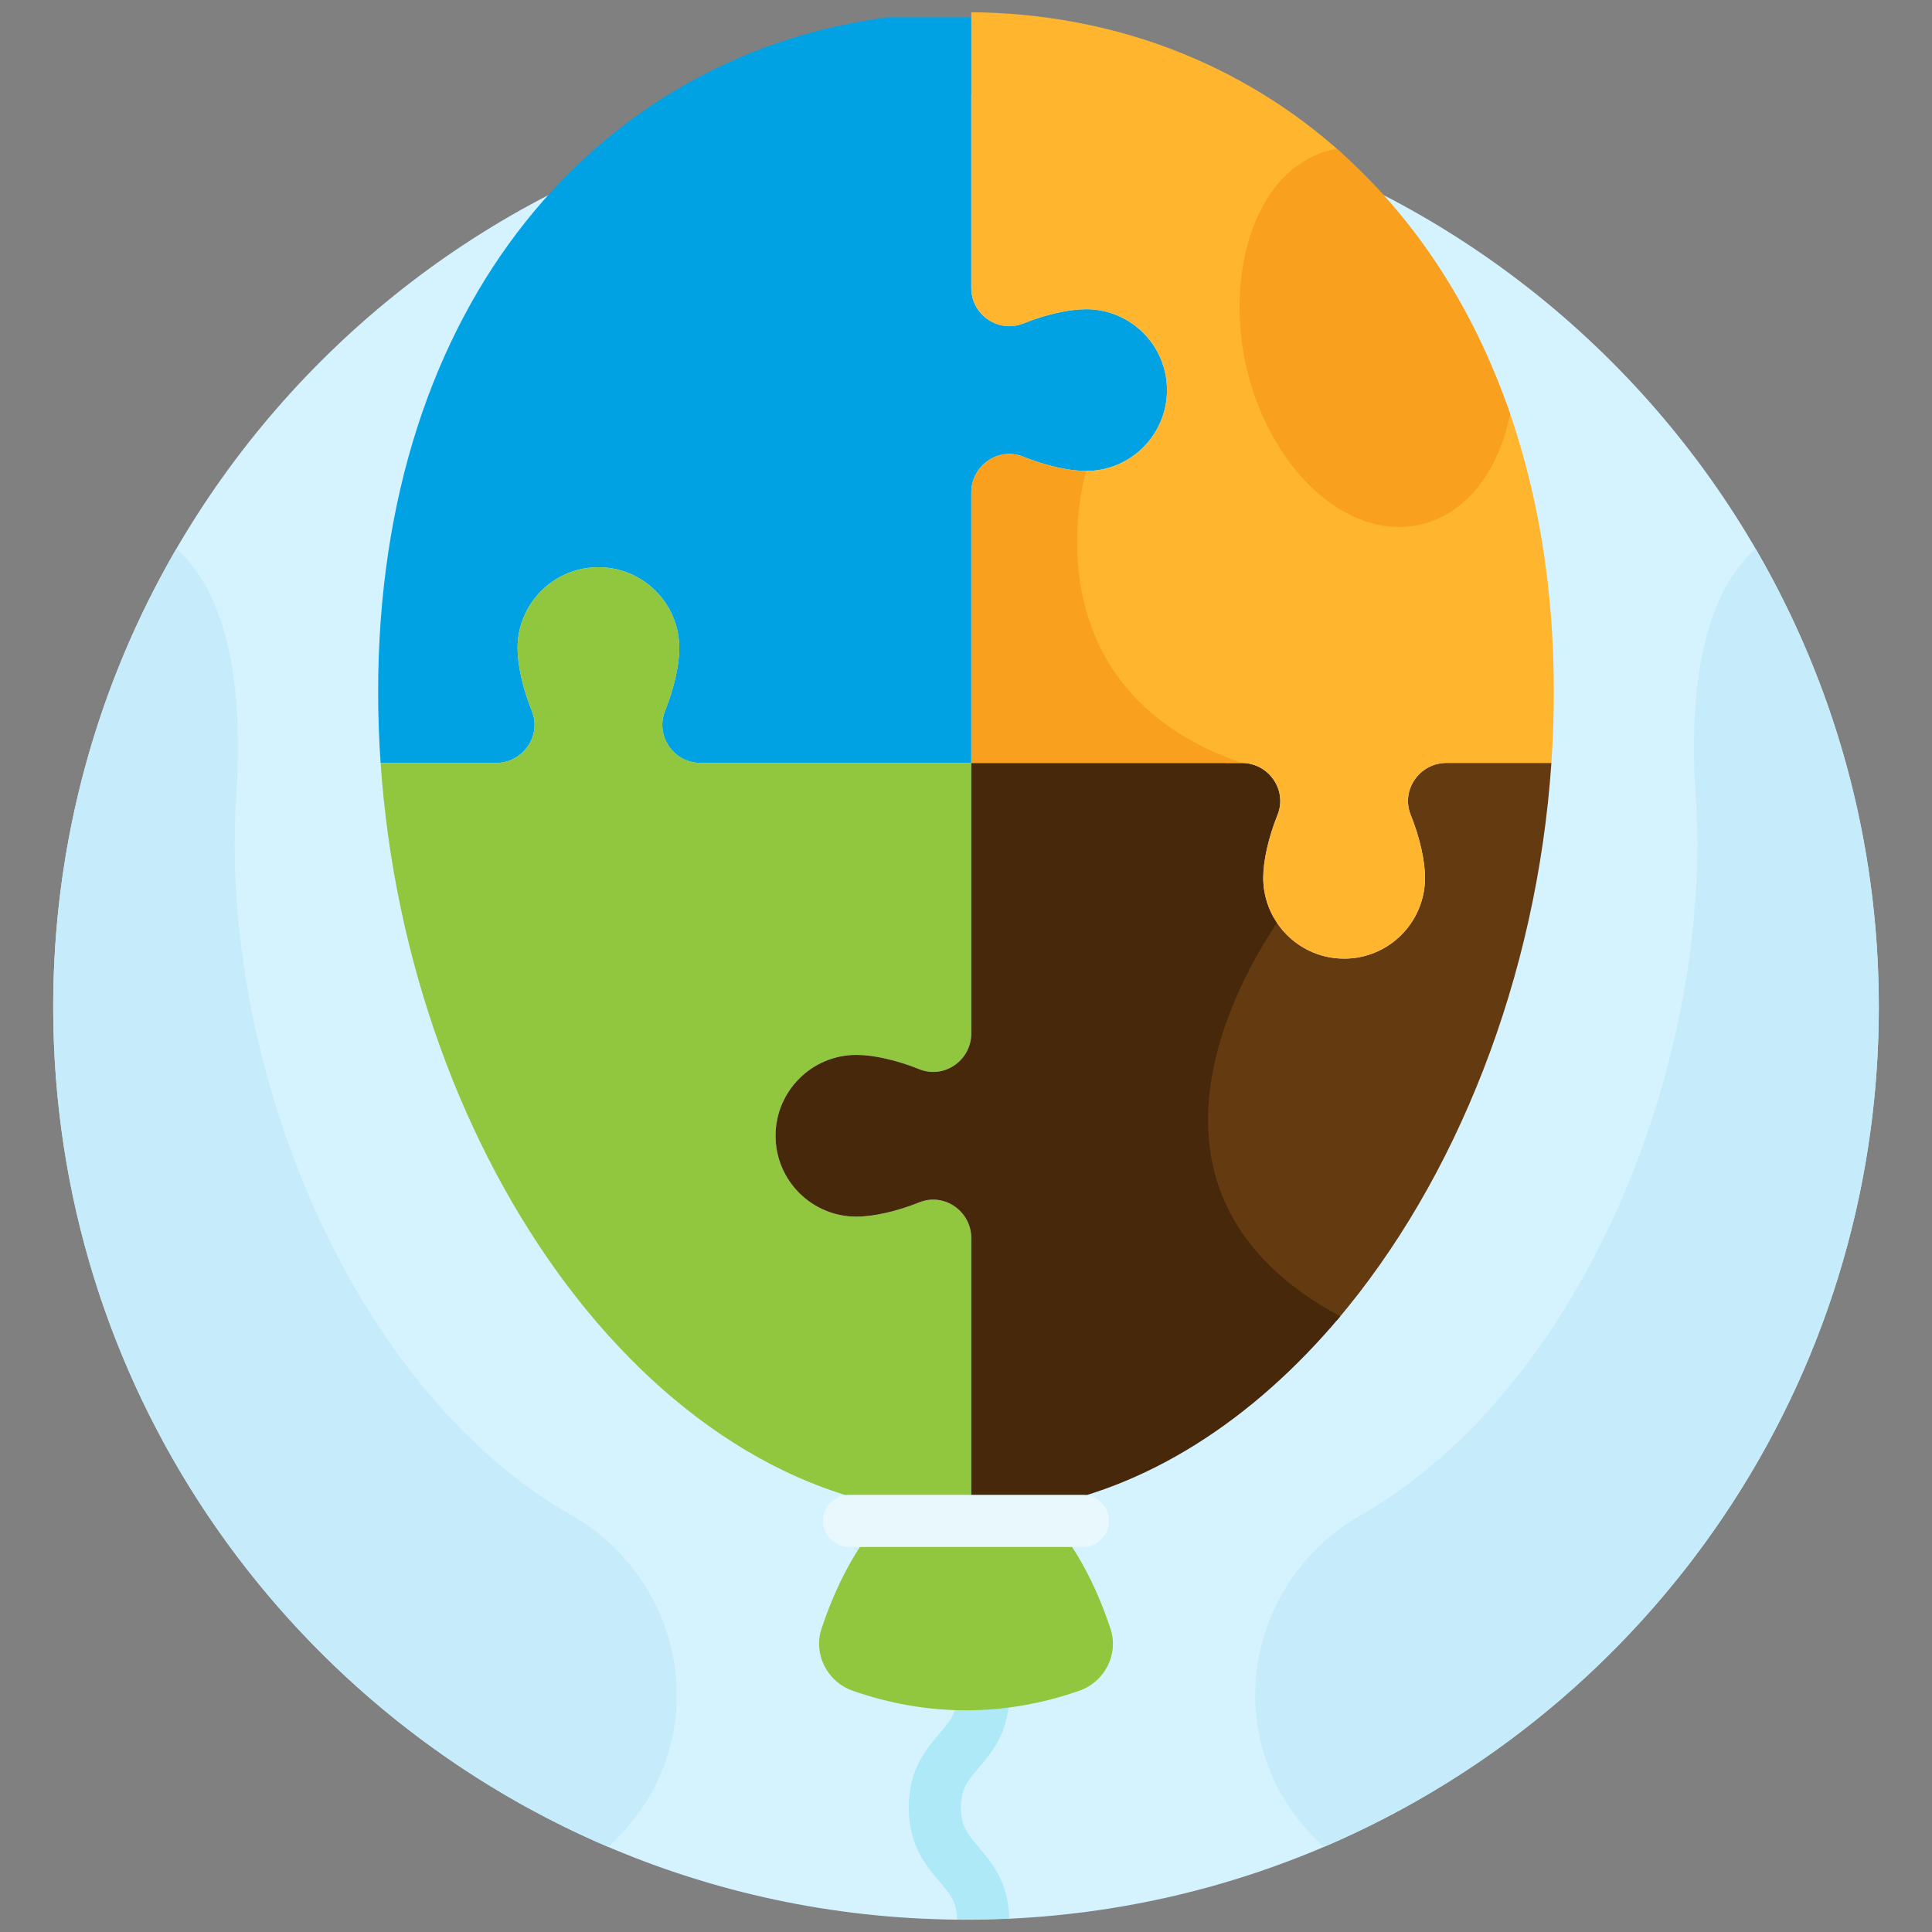
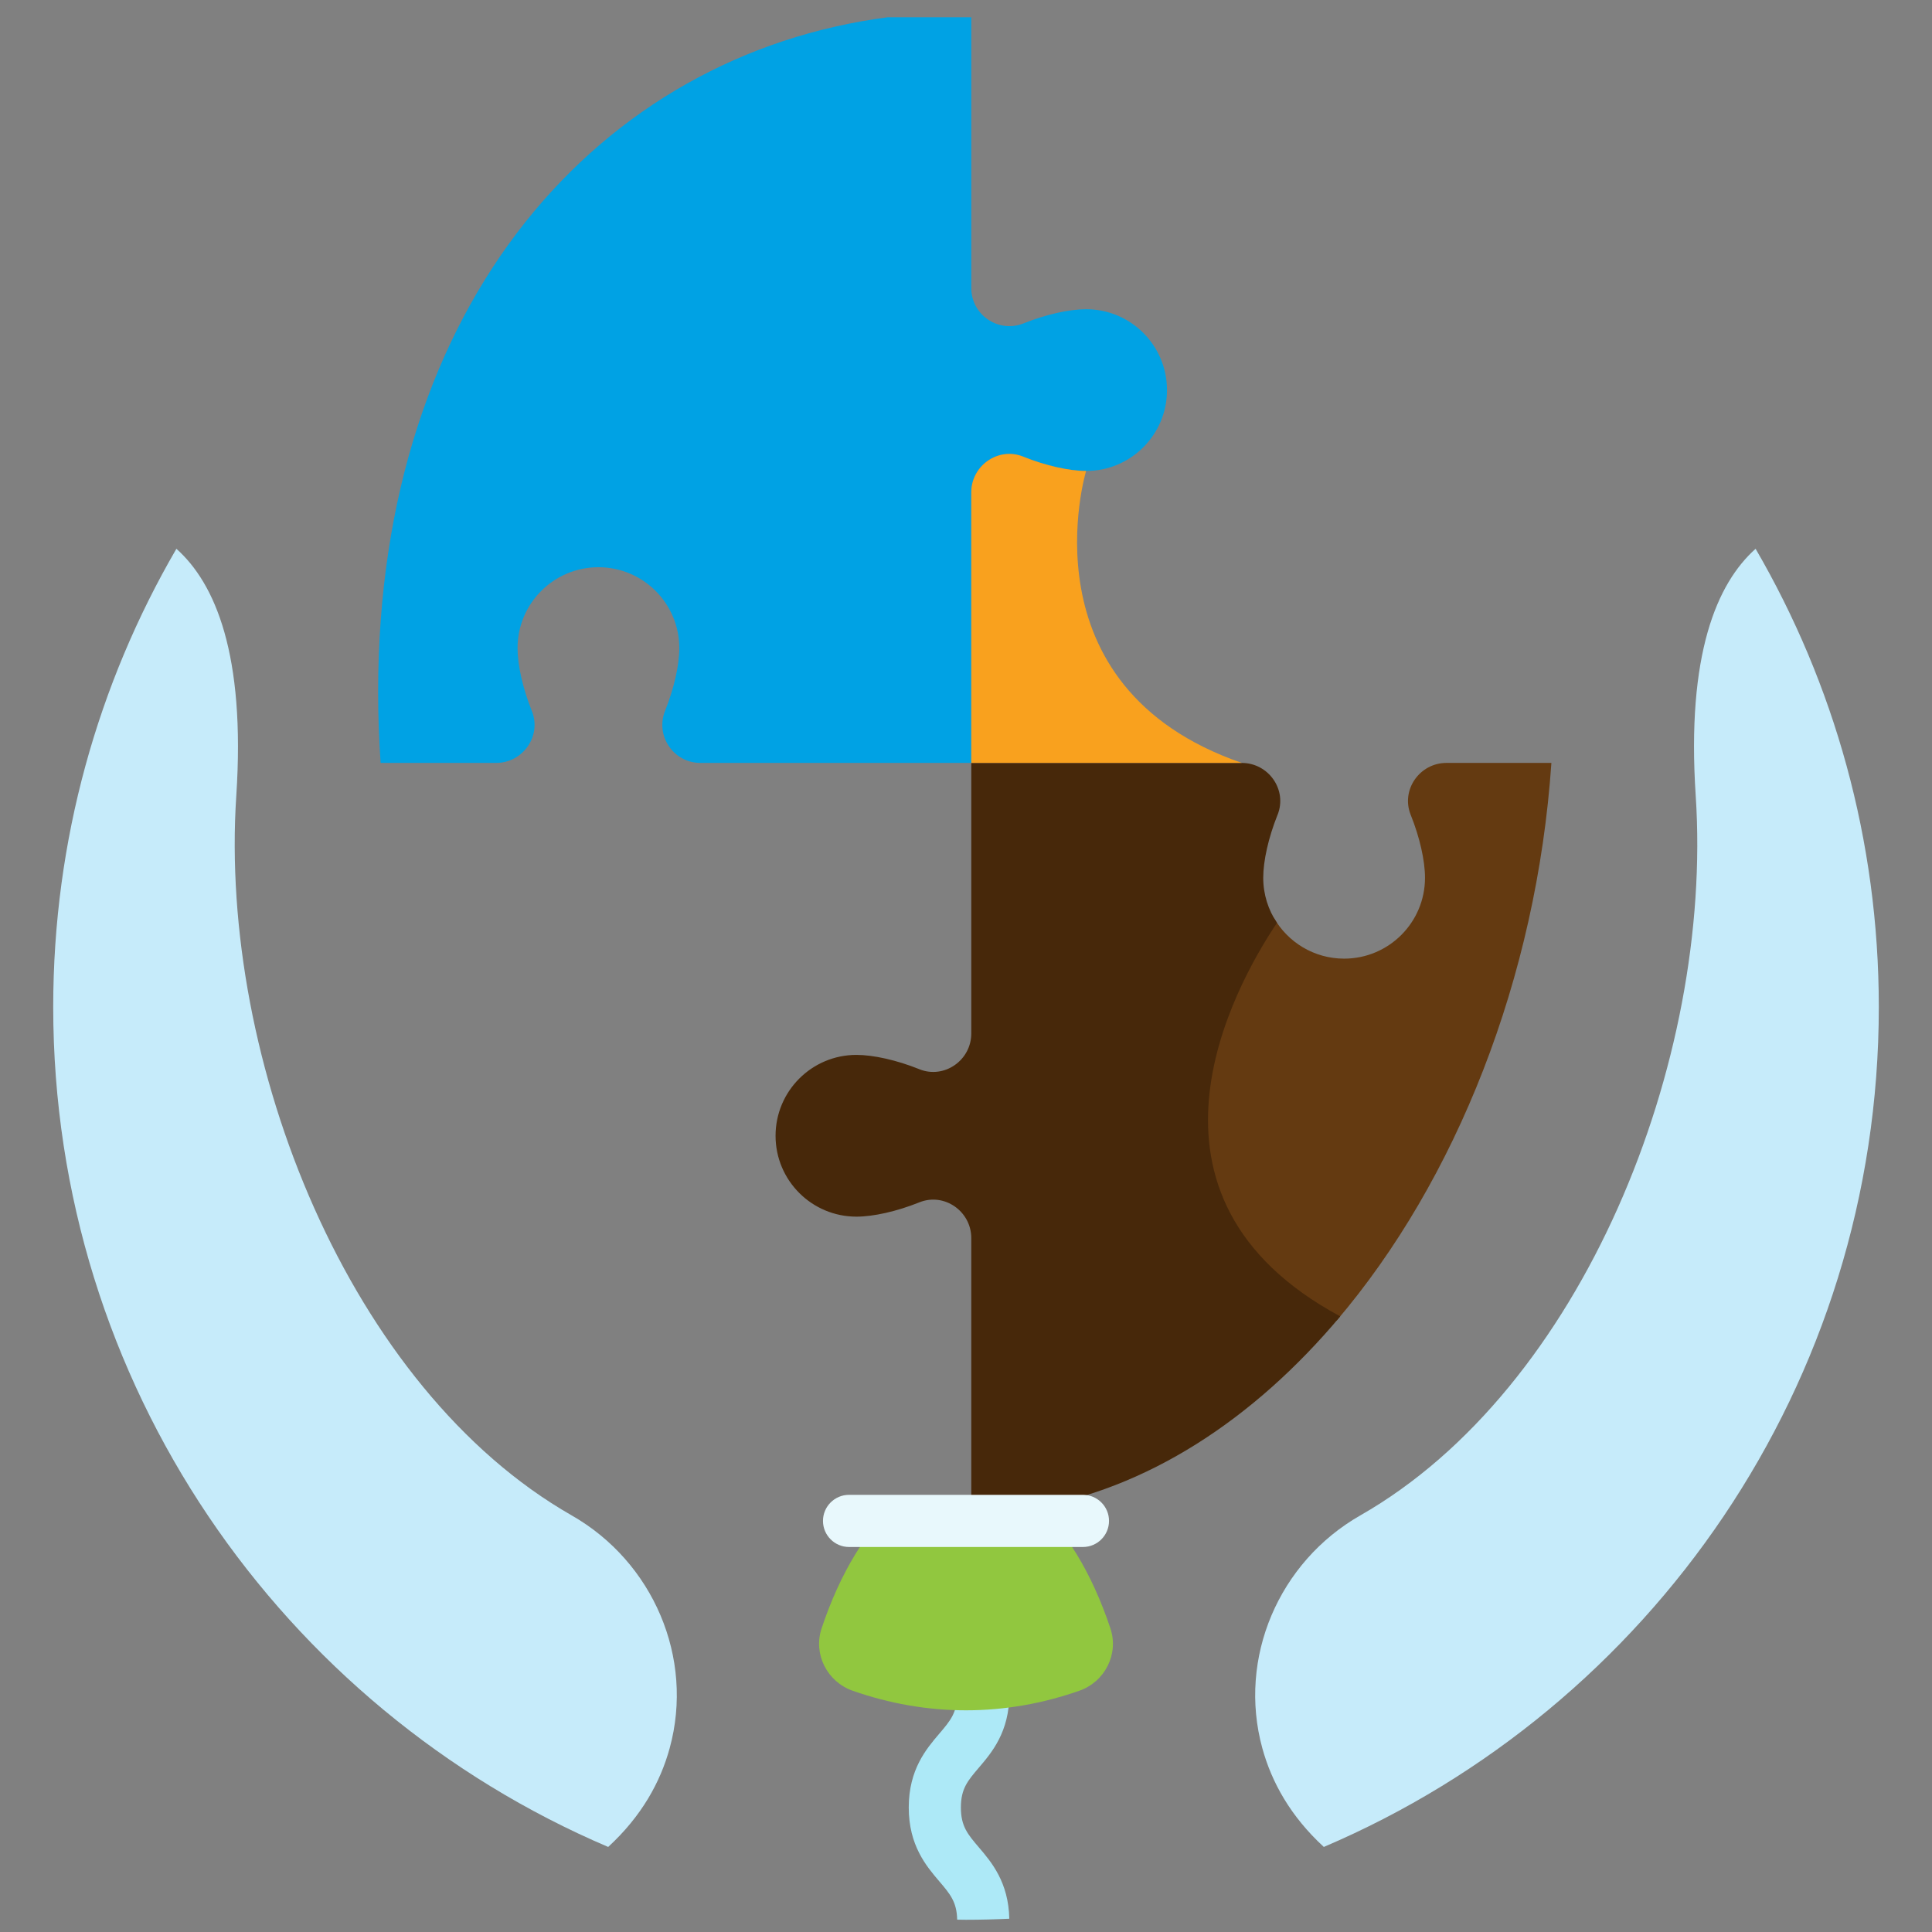
<svg xmlns="http://www.w3.org/2000/svg" width="79" height="79" viewBox="0 0 79 79" fill="none">
  <rect x="0" y="0" width="79" height="79" fill="#808080" stroke="none" />
  <g clip-path="url(#clip0_10_94)">
-     <path d="M39.5 3.851C18.886 3.851 2.176 20.562 2.176 41.175C2.176 61.669 18.692 78.301 39.139 78.495L41.27 78.457C61.062 77.533 76.825 61.196 76.825 41.175C76.825 20.562 60.114 3.851 39.5 3.851Z" fill="#D5F3FF" />
    <path d="M41.273 69.265C41.273 68.676 40.795 68.198 40.206 68.198C39.617 68.198 39.14 68.676 39.14 69.265C39.14 70.033 38.863 70.357 38.404 70.895C37.879 71.511 37.159 72.355 37.159 73.909C37.159 75.463 37.879 76.308 38.404 76.924C38.851 77.447 39.124 77.77 39.139 78.495C39.259 78.496 39.379 78.5 39.5 78.5C40.093 78.5 40.683 78.484 41.27 78.457C41.24 76.966 40.542 76.143 40.027 75.54C39.568 75.002 39.291 74.677 39.291 73.909C39.291 73.141 39.568 72.817 40.027 72.279C40.553 71.663 41.273 70.819 41.273 69.265Z" fill="#ADE9F7" />
    <path d="M42.21 61.382C41.32 61.531 40.416 61.611 39.5 61.611C38.584 61.611 37.68 61.531 36.79 61.382C35.459 62.48 34.342 64.34 33.594 66.59C33.245 67.642 33.825 68.772 34.871 69.137C36.358 69.657 37.907 69.935 39.5 69.935C41.093 69.935 42.643 69.656 44.129 69.137C45.176 68.772 45.756 67.642 45.406 66.59C44.658 64.34 43.541 62.48 42.21 61.382Z" fill="#91C73F" />
    <path d="M44.411 12.644C43.717 12.644 42.765 12.858 41.852 13.224C40.828 13.632 39.716 12.878 39.716 11.777V0.705H36.305C24.54 2.246 15.462 12.338 15.462 28.3C15.462 29.27 15.497 30.236 15.563 31.196H20.287C21.379 31.196 22.154 30.097 21.751 29.081C21.748 29.074 21.746 29.067 21.743 29.061C21.377 28.147 21.163 27.195 21.163 26.501C21.163 24.674 22.643 23.194 24.47 23.194C26.296 23.194 27.777 24.674 27.777 26.501C27.777 27.195 27.563 28.147 27.197 29.061C27.196 29.063 27.195 29.065 27.194 29.068C26.787 30.088 27.542 31.196 28.64 31.196H39.716V20.134C39.716 19.041 40.815 18.267 41.831 18.669C41.838 18.672 41.845 18.675 41.852 18.678C42.765 19.044 43.717 19.258 44.412 19.258C46.238 19.258 47.719 17.777 47.719 15.951C47.718 14.124 46.238 12.644 44.411 12.644Z" fill="#00A2E4" />
-     <path d="M27.189 29.081C27.192 29.074 27.194 29.067 27.197 29.061C27.563 28.148 27.777 27.195 27.777 26.501C27.777 24.674 26.296 23.194 24.47 23.194C22.643 23.194 21.163 24.674 21.163 26.501C21.163 27.195 21.377 28.147 21.743 29.061C21.746 29.067 21.748 29.074 21.751 29.081C22.154 30.097 21.379 31.196 20.286 31.196H15.563C16.667 47.357 26.861 61.745 39.309 61.892L39.716 61.688V50.626C39.716 49.533 38.617 48.758 37.601 49.161C37.594 49.163 37.587 49.166 37.58 49.169C36.667 49.535 35.715 49.749 35.02 49.749C33.194 49.749 31.713 48.268 31.713 46.442C31.713 44.615 33.194 43.135 35.02 43.135C35.715 43.135 36.667 43.349 37.58 43.715C37.587 43.718 37.594 43.721 37.601 43.723C38.617 44.126 39.716 43.351 39.716 42.258V31.196H28.654C27.561 31.197 26.786 30.097 27.189 29.081Z" fill="#91C73F" />
    <path d="M54.962 39.199C53.728 39.199 52.653 38.523 52.084 37.522C51.657 38.151 51.045 39.139 50.487 40.356C49.591 42.314 48.687 45.247 49.467 48.099C50.128 50.517 51.869 52.496 54.652 54.005C59.539 48.269 62.836 39.996 63.437 31.196H59.145C58.053 31.196 57.278 32.295 57.681 33.312C57.683 33.319 57.686 33.325 57.689 33.332C58.055 34.245 58.269 35.197 58.269 35.892C58.269 37.718 56.788 39.199 54.962 39.199Z" fill="#643A11" />
    <path d="M52.216 37.736C51.861 37.209 51.654 36.575 51.654 35.892C51.654 35.197 51.869 34.245 52.234 33.332C52.237 33.325 52.24 33.319 52.243 33.312C52.645 32.296 51.871 31.197 50.778 31.197H39.716V42.259C39.716 43.352 38.617 44.126 37.6 43.724C37.594 43.721 37.587 43.718 37.58 43.715C36.667 43.349 35.715 43.135 35.02 43.135C33.194 43.135 31.713 44.616 31.713 46.442C31.713 48.269 33.194 49.749 35.02 49.749C35.715 49.749 36.667 49.535 37.58 49.169C37.587 49.166 37.594 49.164 37.6 49.161C38.617 48.758 39.716 49.533 39.716 50.626V61.688H42.082C46.888 60.919 51.27 58.039 54.803 53.827C45.724 48.941 50.424 40.41 52.216 37.736Z" fill="#47280A" />
-     <path d="M61.596 16.482C60.898 21.061 57.148 22.799 53.947 19.912C51.233 17.464 50.126 12.713 51.478 9.317C52.09 7.778 53.226 6.509 54.879 6.272C50.762 2.568 45.481 0.549 39.716 0.5V11.767C39.716 12.86 40.815 13.635 41.831 13.232C41.838 13.229 41.845 13.226 41.852 13.224C42.765 12.858 43.717 12.644 44.411 12.644C46.238 12.644 47.718 14.124 47.718 15.951C47.718 17.777 46.238 19.258 44.411 19.258C44.293 19.258 44.164 19.249 44.032 19.237L44.152 19.338C44.01 19.88 43.577 21.829 43.98 24.096C44.394 26.421 45.806 29.492 50.123 31.196H50.778C51.871 31.196 52.645 32.295 52.243 33.312C52.24 33.319 52.237 33.325 52.234 33.332C51.868 34.245 51.654 35.197 51.654 35.892C51.654 37.718 53.135 39.199 54.961 39.199C56.788 39.199 58.269 37.718 58.269 35.892C58.269 35.197 58.054 34.245 57.688 33.332C57.686 33.325 57.683 33.319 57.68 33.312C57.278 32.295 58.052 31.196 59.145 31.196H63.437C63.503 30.236 63.538 29.27 63.538 28.3C63.538 23.895 62.845 19.937 61.596 16.482Z" fill="#FFB52D" />
    <path d="M44.411 19.258C43.717 19.258 42.765 19.044 41.852 18.678C41.845 18.675 41.838 18.672 41.831 18.669C40.815 18.267 39.716 19.041 39.716 20.134V31.196H50.778C41.739 28.073 44.411 19.258 44.411 19.258Z" fill="#F9A11E" />
    <path d="M44.282 63.257H34.719C34.13 63.257 33.652 62.779 33.652 62.19C33.652 61.601 34.13 61.124 34.719 61.124H44.282C44.87 61.124 45.348 61.601 45.348 62.19C45.348 62.779 44.87 63.257 44.282 63.257Z" fill="#E8F8FC" />
    <path d="M76.825 41.175C76.825 34.346 74.989 27.947 71.787 22.44C70.205 23.852 68.956 26.749 69.338 32.538C70.058 43.432 64.693 56.789 55.624 61.965C52.295 63.865 50.603 67.79 51.617 71.485C51.998 72.871 52.765 74.265 54.131 75.522C67.472 69.832 76.825 56.596 76.825 41.175Z" fill="#C6EBFA" />
    <path d="M2.176 41.175C2.176 34.346 4.011 27.947 7.213 22.44C8.795 23.852 10.044 26.749 9.662 32.538C8.942 43.432 14.307 56.789 23.376 61.965C26.705 63.865 28.397 67.79 27.383 71.485C27.003 72.871 26.235 74.265 24.869 75.522C11.528 69.832 2.176 56.596 2.176 41.175Z" fill="#C6EBFA" />
-     <path d="M61.751 16.921C60.214 12.447 57.756 8.794 54.658 6.079C51.25 6.738 50.091 11.266 50.967 15.022C51.954 19.258 55.144 22.136 58.092 21.448C59.965 21.012 61.288 19.241 61.751 16.921Z" fill="#F9A11E" />
  </g>
  <defs>
    <clipPath id="clip0_10_94">
      <rect width="78" height="78" fill="white" transform="translate(0.5 0.5)" />
    </clipPath>
  </defs>
</svg>